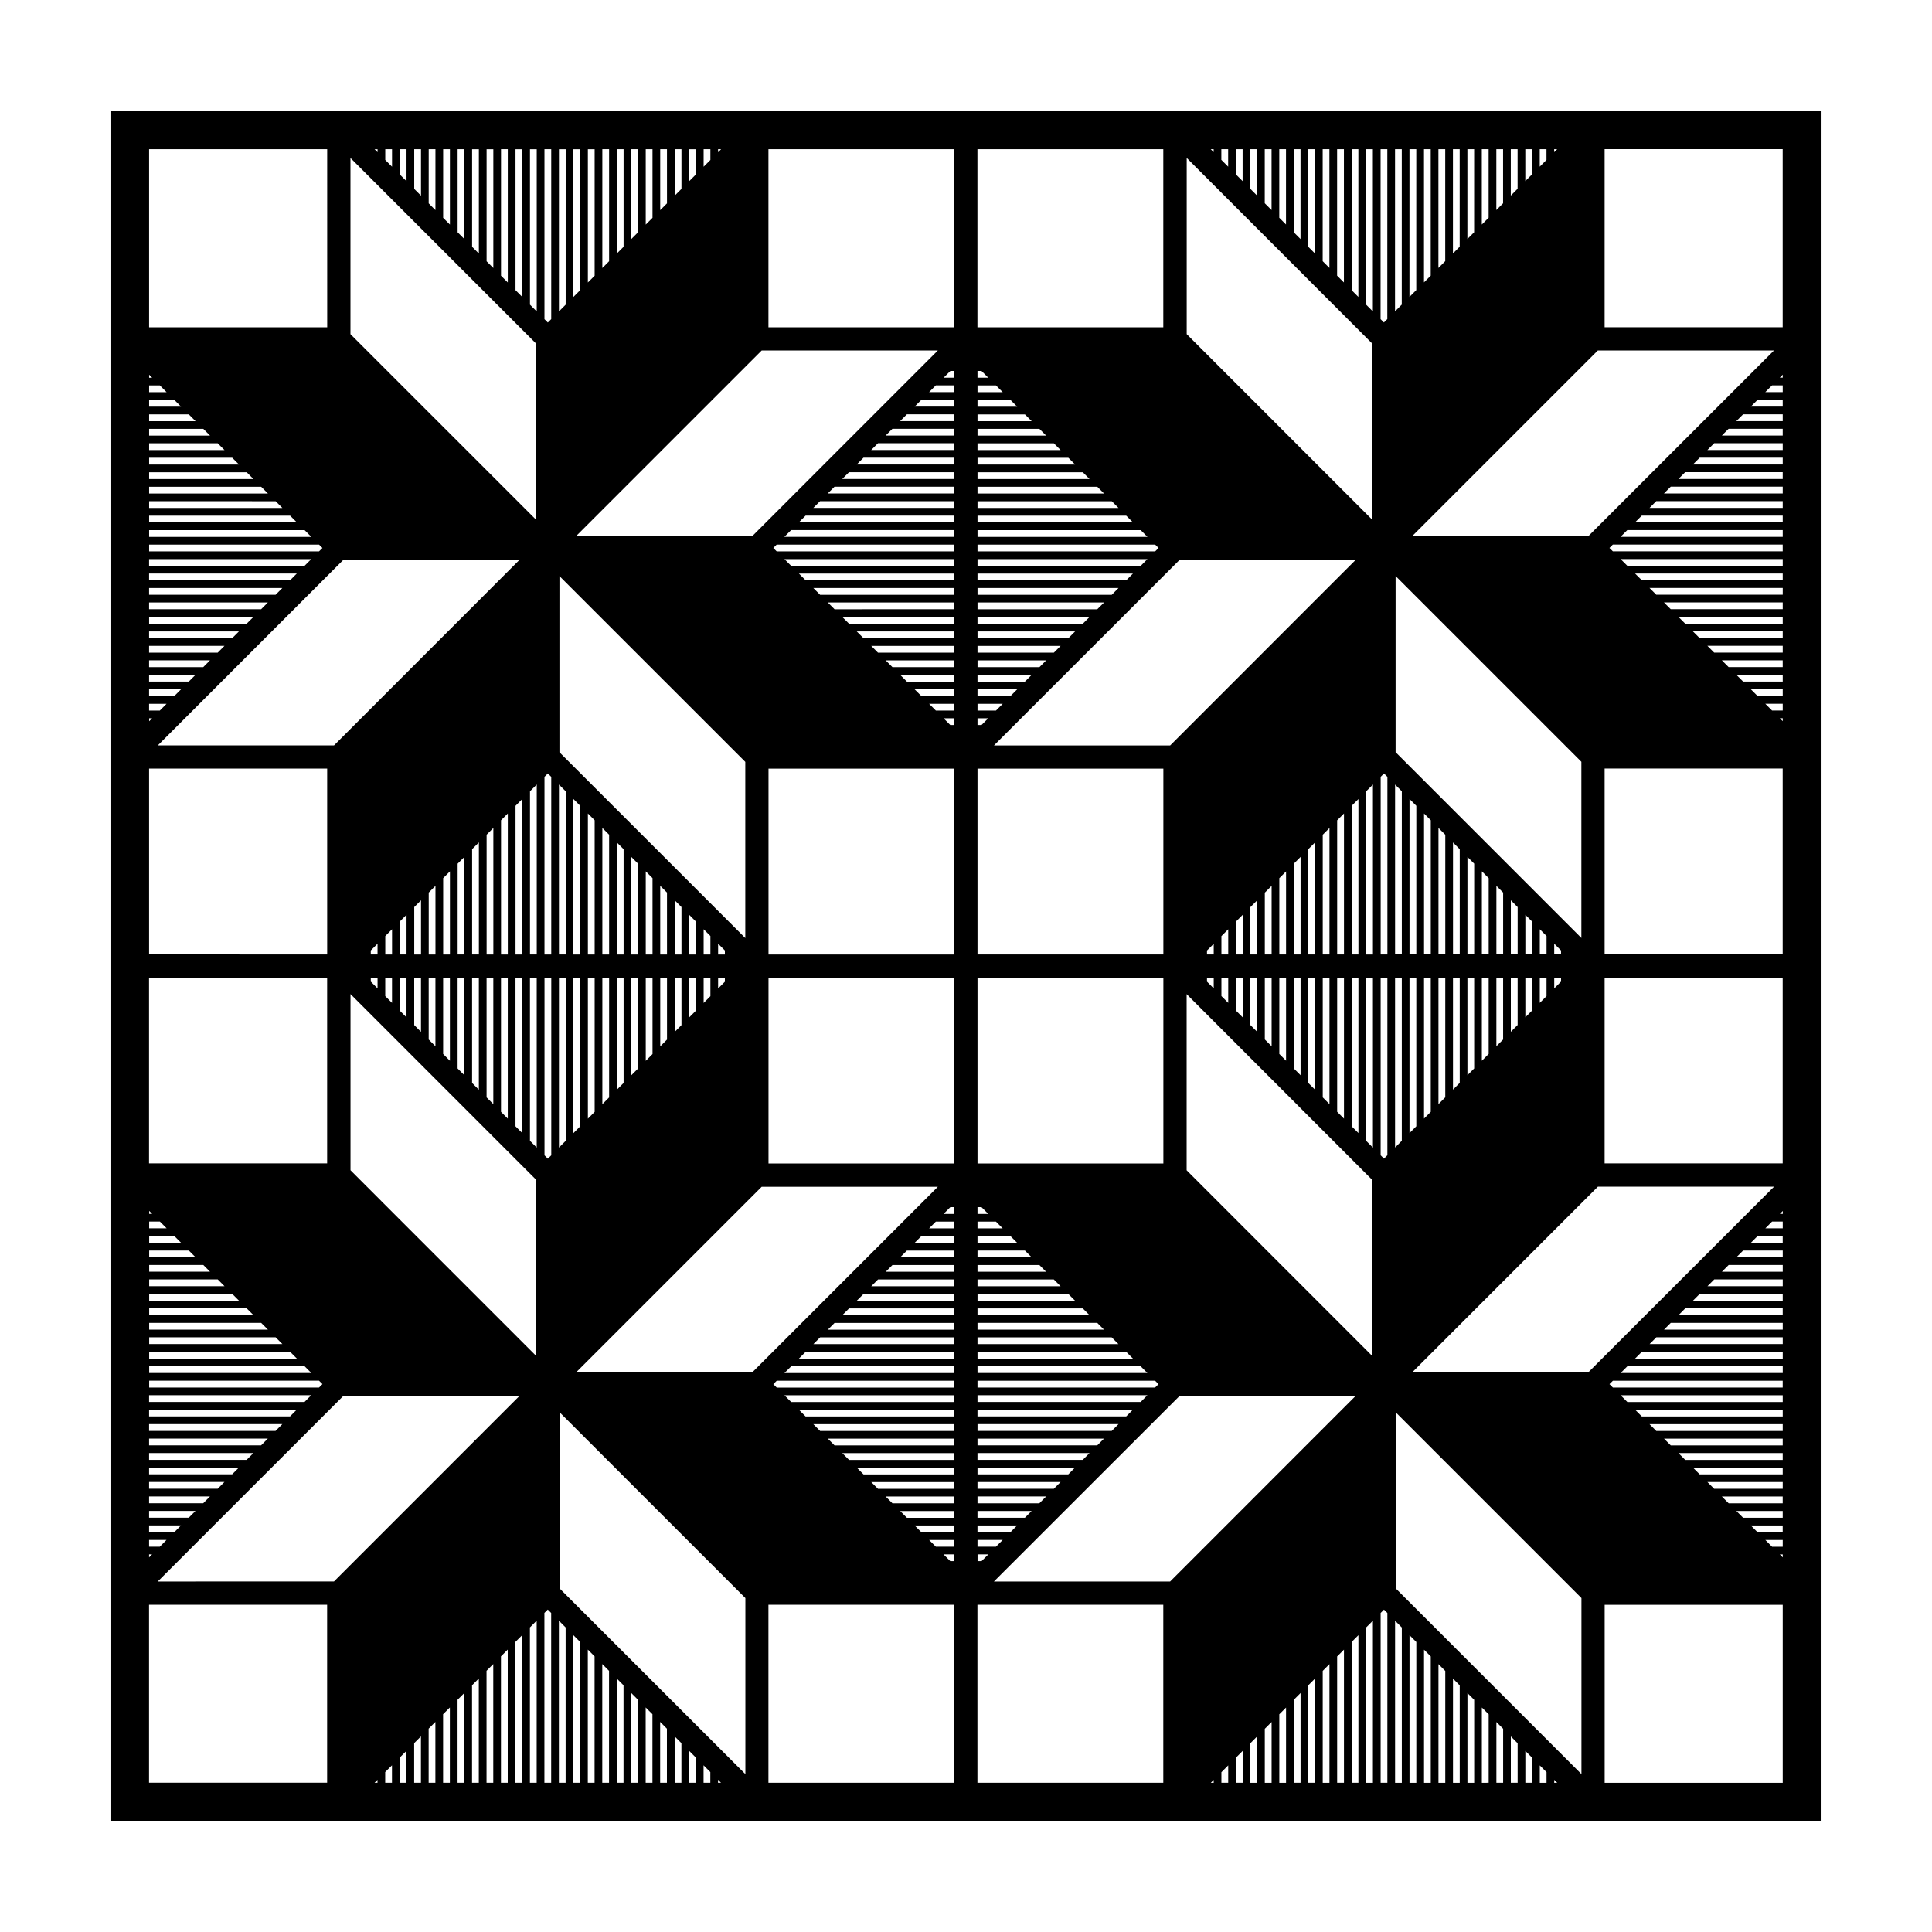
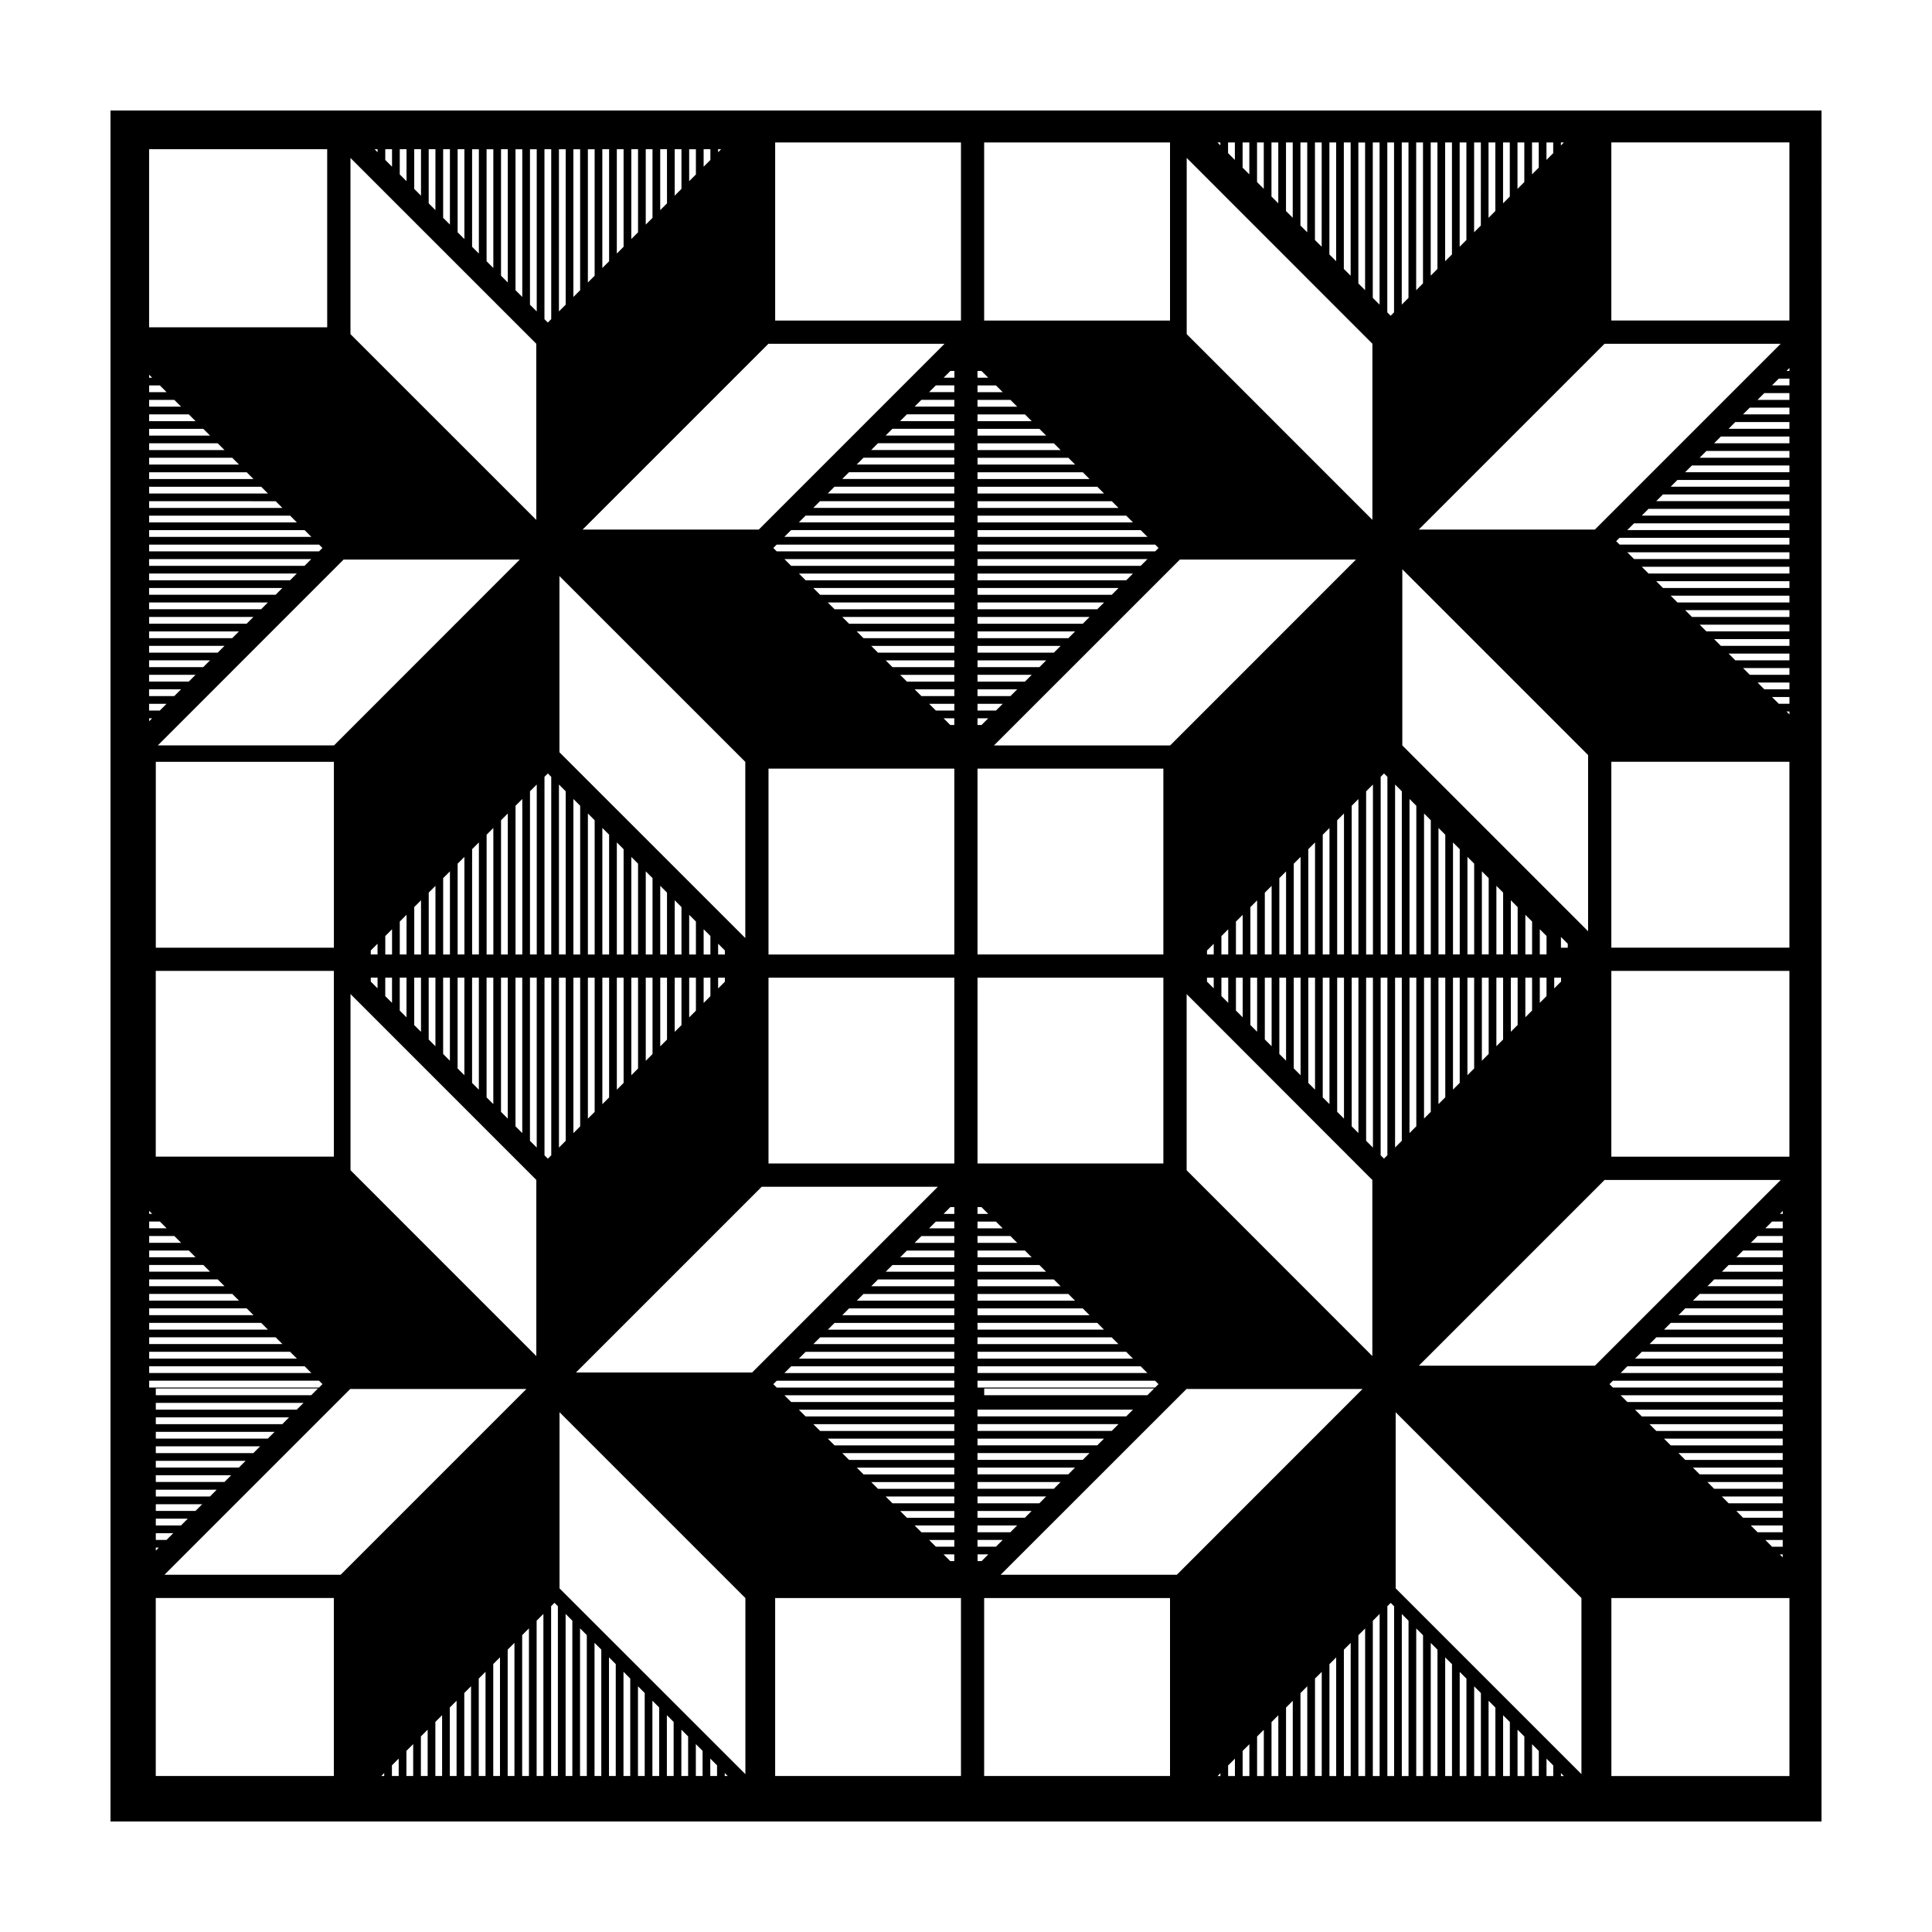
<svg xmlns="http://www.w3.org/2000/svg" fill="#000000" width="800px" height="800px" version="1.1" viewBox="144 144 512 512">
-   <path d="m173.28 173.29v453.43h453.44l0.004-453.43zm119 391.64v-46.684l49.254 49.254v46.664zm166.21-332.38v-46.695l49.211 49.242v46.672l-47.812-47.816zm-54.363 325.16h-1.062v-1.785h2.848zm-220.59-92.816 0.789 0.789h-0.789zm0 2.828h2.836l1.785 1.785h-4.621zm0 3.832h6.66l1.805 1.805h-8.465zm0 3.848h10.508l1.785 1.785h-12.293zm0 3.824h14.34l1.785 1.785h-16.121zm0 3.828h18.164l1.805 1.805h-19.969zm0 3.844h22.012l1.785 1.785h-23.797zm0 3.828h25.836l1.805 1.805h-27.641zm0 3.852h29.684l1.785 1.785-31.469-0.004zm0 3.824h33.512l1.785 1.785-35.297-0.004zm0 3.828h37.336l1.805 1.805h-39.141zm0 3.844h41.188l1.785 1.785h-42.973zm0 3.828h45.012l0.902 0.902-0.902 0.902h-45.012zm53.352-55.781v-46.684l49.242 49.254v46.684l-36.652-36.656zm158.98-211.82h1.055v1.793h-2.848zm220.59 222.61v0.781h-0.781zm-102.59 100.02v-46.664l49.23 49.23v46.664zm-330.34-229.79v-0.789h0.789zm102.59-100.04v46.684l-49.242-49.23v-46.691zm225.56 114.78v47.066h-1.785v-47.086l0.883-0.883zm-223.38 100.29v-47.066h1.793v47.055l-0.902 0.902zm-103.98-206.07h-0.797v-0.789zm2.043 2.039 1.793 1.793h-4.633v-1.793zm3.836 3.84 1.793 1.793h-8.469v-1.793zm3.84 3.84 1.793 1.793h-12.309v-1.793zm3.84 3.832 1.785 1.785h-16.141v-1.785zm3.824 3.828 1.793 1.793h-19.973v-1.793zm3.84 3.836 1.793 1.793h-23.812v-1.793zm3.836 3.84 1.793 1.793h-27.648v-1.793zm3.836 3.836 1.793 1.793-31.484 0.004v-1.793zm3.84 3.836 1.785 1.785-35.316-0.004v-1.785zm3.828 3.828 1.793 1.793h-39.152v-1.793zm3.84 3.836 1.793 1.793h-42.992v-1.793zm3.832 3.836 0.891 0.891-0.902 0.902-45.02 0.004v-1.793zm231.32 167.21-1.402-1.402v-46.684l49.211 49.254v46.664zm-75.531 90.684-1.785-1.785h14.344v1.785zm12.562 2.047v1.805h-8.715l-1.805-1.805zm-16.391-5.871-1.805-1.805h18.188v1.805zm-3.844-3.848-1.785-1.785h22.016v1.785zm-3.828-3.824-1.785-1.785h25.84v1.785zm-3.824-3.828-1.805-1.805h29.691v1.805zm-3.852-3.852-1.785-1.785h33.512v1.785zm-3.82-3.82-1.805-1.805h37.363v1.805zm-3.852-3.852-1.785-1.785h41.188v1.785zm-3.824-3.824-1.785-1.785h45.016v1.785zm-3.828-3.828-0.902-0.902 0.902-0.902h47.055v1.805zm65.777-257.9 1.793 1.793h-14.359v-1.793zm-12.57-2.047v-1.793h8.727l1.793 1.793zm16.406 5.879 1.785 1.785h-18.188v-1.785zm3.828 3.828 1.793 1.793h-22.027v-1.793zm3.84 3.836 1.793 1.793h-25.859v-1.793zm3.836 3.84 1.793 1.793h-29.699v-1.793zm3.836 3.836 1.793 1.793h-33.539v-1.793zm3.84 3.836 1.785 1.785h-37.367v-1.785zm3.828 3.828 1.793 1.793h-41.203v-1.793zm3.84 3.836 1.793 1.793h-45.039l-0.004-1.793zm3.832 3.836 0.891 0.891-0.902 0.902h-47.074v-1.793zm55.902 157.99v-43.215h1.805v45.02zm-7.672-49.371v-35.559l1.805-1.805v37.363zm-34.5-1.047 1.785-1.785v2.828h-1.785zm3.824-3.828 1.805-1.805v6.676h-1.805zm3.848-3.844 1.785-1.785v10.504h-1.785zm3.828-3.828 1.785-1.785v14.332h-1.785zm3.824-3.832 1.805-1.805v18.184h-1.805zm3.848-3.848 1.785-1.785v22.012h-1.785zm3.824-3.828 1.805-1.805v25.859h-1.805zm3.852-3.848 1.785-1.785v29.684h-1.785zm3.828-3.832 1.785-1.785v33.512h-1.785zm-30.676 37.883h1.785v2.828l-1.785-1.785zm3.824 0h1.805v6.672l-1.805-1.805zm3.848 0h1.785v10.5l-1.785-1.785zm3.828 0h1.785v14.328l-1.785-1.785zm3.824 0h1.805v18.172l-1.805-1.805zm3.848 0h1.785v22l-1.785-1.785zm3.824 0h1.805v25.844l-1.805-1.805zm3.852 0h1.785v29.676l-1.785-1.785zm3.828 0h1.785v33.504l-1.785-1.785zm3.824 0h1.805v37.348l-1.805-1.805zm3.848 0h1.785v41.176l-1.785-1.785zm0-6.148v-39.406l1.785-1.785v41.191zm-49.91 0h-49.254v-49.254h49.254zm-58.246-62.598h2.84v1.785h-1.062zm-19.18-19.184h22.027v1.793h-20.234zm-3.828-3.824h25.852v1.785h-24.066zm-11.508-11.512h37.363v1.793h-35.57zm37.363 3.832v1.793l-31.738 0.004-1.793-1.793zm0 3.84v1.793h-27.895l-1.793-1.793zm0 11.504v1.793h-16.395l-1.793-1.793zm0 3.836v1.793h-12.559l-1.793-1.793zm0 3.836v1.793h-8.723l-1.793-1.793zm0 3.84v1.793h-4.887l-1.793-1.793zm7.207 5.617h-1.062v-1.785h2.848zm3.828-3.824h-4.887v-1.793h6.68zm3.836-3.84h-8.727v-1.793h10.52zm3.84-3.84h-12.566v-1.793h14.359zm3.84-3.832h-16.398v-1.793h18.191zm3.832-3.84h-20.238v-1.793h22.031zm3.84-3.832h-24.07l-0.004-1.785h25.855zm3.824-3.832h-27.902v-1.793h29.695zm3.84-3.836h-31.738v-1.793h33.535zm3.836-3.836h-35.574v-1.793h37.367zm3.836-3.84h-39.414v-1.785h41.195zm5.621-5.617-1.793 1.793h-43.238v-1.793zm-51.18 5.617h-39.402l-1.785-1.785h41.188zm0 49.914v49.254h-49.242v-49.254zm8.992 118h-2.848v-1.805h1.043zm11.5 11.496h-14.348v-1.785h12.566zm11.504 11.504h-25.844v-1.785h24.062zm7.672 7.672h-33.523v-1.785h31.738zm-40.711-32.477h1.043v1.805h-2.84zm-3.852 3.844h4.887v1.785h-6.672zm-3.824 3.832h8.715v1.805h-10.516zm-3.844 3.848h12.559v1.785h-14.344zm-3.828 3.824h16.383v1.785h-18.168zm-3.824 3.828h20.211v1.805h-22.016zm-3.848 3.844h24.059v1.785h-25.84zm-3.824 3.828h27.887v1.805h-29.691zm-3.852 3.852h31.73v1.785h-33.512zm-3.82 3.824h35.559v1.785h-37.344zm-3.832 3.828h39.383v1.805h-41.188zm45.535-3.828h35.562l1.785 1.785h-37.348zm0-5.871v-1.805h27.891l1.805 1.805zm0-7.672v-1.805h20.219l1.805 1.805zm0-3.848v-1.785h16.391l1.785 1.785zm0-7.656v-1.805h8.715l1.805 1.805zm0-3.848v-1.785h4.887l1.785 1.785zm-6.144-17.191h-49.242v-49.23h49.242zm-102.99-98.629v43.246h-1.785v-45.031zm7.676 49.398v35.559l-1.793 1.793v-37.352zm34.512 1.062-1.793 1.793v-2.852h1.793zm-3.836 3.836-1.793 1.793v-6.691h1.793zm-3.84 3.832-1.785 1.785v-10.516h1.785zm-3.828 3.828-1.793 1.793v-14.348h1.793zm-3.832 3.836-1.793 1.793v-18.184h1.793zm-3.84 3.84-1.793 1.793v-22.023h1.793zm-3.836 3.832-1.785 1.785v-25.844h1.785zm-3.828 3.824-1.793 1.793v-29.68h1.793zm-3.84 3.836-1.793 1.793v-33.52h1.793zm30.68-37.875h-1.793v-2.856l1.793 1.793zm-3.836 0h-1.793v-6.691l1.793 1.793zm-3.84 0h-1.785v-10.52l1.785 1.785zm-3.828 0h-1.793v-14.359l1.793 1.793zm-3.832 0h-1.797v-18.195l1.793 1.793zm-3.84 0h-1.793v-22.031l1.793 1.793zm-3.836 0h-1.785v-25.855l1.785 1.785zm-3.828 0h-1.793v-29.695l1.793 1.793zm-3.84 0h-1.793v-33.535l1.793 1.793zm-3.832 0h-1.793v-37.367l1.793 1.793zm-3.84 0h-1.793v-41.207l1.793 1.793zm0 6.148v39.398l-1.793 1.793v-41.191zm43.762-10.504-49.254-49.242v-46.691l49.254 49.242zm-52.328-43.621 0.902 0.902v47.074h-1.793v-47.086zm4.731 54.125v43.23l-1.785 1.785v-45.016zm51.945 55.402h46.684l-49.23 49.23h-46.684zm6.031 49.371 1.785-1.785h43.23v1.785zm51.16-5.629h39.395l1.805 1.805h-41.195zm0-49.914v-49.23h49.254v49.23zm107.72-1.281-0.883-0.883v-47.066h1.785v47.047zm-4.731-54.098v-43.234l1.805-1.805v45.039zm-45.484-61.852-6.449 6.449h-46.691l49.262-49.254h46.664zm-50.816-87.164h-6.688v-1.793h4.891zm-12.832 46.027h-43.23l-1.793-1.793h45.027zm-149.01 96.305v6.688h-1.793v-4.891zm2.047-2.047 1.793-1.793v10.52h-1.793zm3.836-3.836 1.793-1.793v14.359h-1.793zm3.836-3.836 1.785-1.785v18.188h-1.785zm3.828-3.828 1.793-1.793v22.027h-1.793zm3.836-3.84 1.793-1.793v25.859h-1.793zm3.836-3.84 1.793-1.793v29.699h-1.793zm3.84-3.832 1.785-1.785v33.527h-1.785zm3.824-3.828 1.793-1.793v37.367h-1.793zm3.84-3.84 1.793-1.793v41.203h-1.793zm3.832-3.84 1.793-1.793v45.039h-1.793zm105.78 198.41h6.672v1.785h-4.887zm12.816-46.027h43.238l1.785 1.785h-45.02zm212.61 49.852h0.781v0.781zm-2.047-2.039-1.781-1.785h4.609v1.785zm-3.828-3.828-1.805-1.805h8.453v1.805zm-3.844-3.852-1.785-1.785h12.281v1.785zm-3.828-3.824-1.805-1.805h16.125v1.805zm-3.844-3.848-1.785-1.785h19.957v1.785zm-3.832-3.824-1.785-1.785h23.785v1.785zm-3.828-3.828-1.801-1.805h27.629v1.805zm-3.844-3.852-1.785-1.785h31.457v1.785zm-3.828-3.82-1.805-1.805h35.309v1.805zm-3.844-3.852-1.785-1.785h39.133v1.785zm-3.828-3.824-1.785-1.785h42.961v1.785zm-3.832-3.828-0.902-0.902 0.902-0.902h45v1.805zm-19.371-101.95v-6.672h1.785v4.887zm-2.043 2.039-1.785 1.785v-10.496h1.785zm-3.828 3.828-1.805 1.805v-14.34h1.805zm-3.848 3.844-1.785 1.785v-18.164h1.785zm-3.828 3.828-1.805 1.805v-22.012h1.805zm-3.844 3.848-1.785 1.785v-25.836h1.785zm-3.828 3.82-1.785 1.785v-29.66h1.785zm-3.828 3.824-1.805 1.805v-33.508h1.805zm-3.844 3.852-1.785 1.785v-37.332h1.785zm-3.832 3.824-1.805 1.805v-41.18h1.805zm-3.844 3.844-1.785 1.785v-45.004h1.785zm-109.6-202.22h-2.848v-1.793h1.055zm-8.992 46.023h-47.066l-0.902-0.902 0.891-0.891h47.074zm-210.55 42.188h-2.84v-1.793h4.629zm3.836-3.84h-6.676v-1.793h8.465zm3.836-3.84h-10.512v-1.793h12.305zm3.84-3.832h-14.352v-1.793h16.137zm3.832-3.84h-18.184v-1.793h19.977zm3.84-3.832h-22.023v-1.785h23.805zm3.828-3.832h-25.844v-1.793h27.641zm3.836-3.836h-29.688v-1.793h31.477zm3.836-3.836h-33.523v-1.793h35.316zm3.836-3.84h-37.359v-1.785h39.141zm3.828-3.824h-41.188v-1.793h42.98zm17.562 101.93 1.793-1.793v2.848h-1.793zm5.629 7.203v6.68l-1.793-1.793v-4.887zm2.047 0h1.793v10.52l-1.793-1.793zm3.836 0h1.793v14.355l-1.793-1.793zm3.836 0h1.785v18.176l-1.785-1.785zm3.828 0h1.793v22.016l-1.793-1.793zm3.836 0h1.793v25.852l-1.793-1.793zm3.836 0h1.793v29.691l-1.793-1.793zm3.84 0h1.785v33.512l-1.785-1.785zm3.824 0h1.793v37.352l-1.793-1.793zm3.84 0h1.793v41.188l-1.793-1.793zm3.832 0h1.793v45.027l-1.793-1.793zm109.61 152.84h2.84v1.785h-1.062zm8.992-46.023h47.066l0.902 0.902-0.902 0.902h-47.066zm210.57-42.18h2.828v1.785h-4.609zm-3.828 3.832h6.648v1.805h-8.453zm-3.844 3.848h10.5v1.785h-12.281zm-3.828 3.824h14.328v1.785h-16.113zm-3.824 3.828h18.152v1.805h-19.957zm-3.852 3.844h22v1.785h-23.785zm-3.828 3.828h25.824v1.805h-27.625zm-3.844 3.852h29.676v1.785h-31.457zm-3.828 3.824h33.504v1.785h-35.285zm-3.824 3.828h37.328v1.805h-39.133zm-3.848 3.844h41.176v1.785h-42.961zm-17.574-101.95-1.805 1.805v-2.84h1.805zm-5.629-7.191v-6.672l1.785 1.785v4.887zm-2.043 0h-1.785v-10.5l1.785 1.785zm-3.828 0h-1.805v-14.348l1.805 1.805zm-3.848 0h-1.785v-18.172l1.785 1.785zm-3.828 0h-1.805v-22.023l1.805 1.805zm-3.844 0h-1.785v-25.844l1.785 1.785zm-3.828 0h-1.785v-29.676l1.785 1.785zm-3.828 0h-1.805v-33.523l1.805 1.805zm-3.844 0h-1.785v-37.348l1.785 1.785zm-3.832 0h-1.805v-41.195l1.805 1.805zm-3.844 0h-1.785v-45.02l1.785 1.785zm-123.49-150.81h4.887v1.793h-6.68zm-3.832 3.84h8.727v1.793h-10.52zm-3.84 3.84h12.566v1.793h-14.359zm-3.84 3.832h16.398v1.785h-18.184zm-3.824 3.828h20.227v1.793h-22.023zm-3.84 3.836h24.062v1.793h-25.855zm-3.832 3.84h27.902v1.793h-29.695zm-3.84 3.836h31.738v1.793h-33.535zm-3.84 3.836h35.574v1.785h-37.359zm-3.824 3.828h39.402v1.793h-41.195zm-3.836 3.836h43.238v1.793h-45.035zm-19.359-100.13v-0.801h0.801zm-2.039 2.043-1.793 1.793v-4.637h1.793zm-3.84 3.84-1.785 1.785v-8.465h1.785zm-3.828 3.824-1.793 1.793v-12.301h1.793zm-3.832 3.84-1.797 1.793v-16.141h1.793zm-3.84 3.832-1.793 1.793v-19.973h1.793zm-3.836 3.84-1.785 1.785 0.004-23.805h1.785zm-3.828 3.828-1.793 1.793v-27.641h1.793zm-3.84 3.836-1.793 1.793v-31.477h1.793zm-3.832 3.84-1.793 1.793v-35.316h1.793zm-3.84 3.832-1.793 1.793v-39.148h1.793zm-3.836 3.84-1.785 1.785 0.004-42.98h1.785zm-3.828 3.828-0.902 0.902-0.891-0.891v-45.035h1.793zm-3.84-2.035-1.793-1.793v-41.195h1.793zm-3.832-3.84-1.793-1.793v-37.355h1.793zm-3.84-3.836-1.793-1.793v-33.52h1.793zm-3.832-3.836-1.785-1.785v-29.691h1.785zm-3.832-3.828-1.793-1.793v-25.855h1.793zm-3.836-3.84-1.793-1.793v-22.016h1.793zm-3.836-3.84-1.793-1.793v-18.176h1.793zm-3.84-3.84-1.785-1.785 0.004-14.344h1.785zm-3.824-3.82-1.793-1.793v-10.516h1.793zm-3.836-3.84-1.793-1.793v-6.676h1.793zm-3.84-3.84-1.793-1.793v-2.836h1.793zm-3.836-3.836-0.789-0.789h0.789zm-13.344 46.402h-47.199v-47.195h47.195zm4.348 61.547h46.684l-49.23 49.254-46.691-0.004zm7.203 110.8h1.793v2.84l-1.793-1.793zm165.67 150.8h-4.887v-1.785h6.672zm3.824-3.828h-8.715v-1.805h10.52zm3.852-3.852h-12.566v-1.785h14.348zm3.828-3.824h-16.391v-1.805h18.191zm3.844-3.848h-20.238v-1.785h22.023zm3.828-3.824h-24.062v-1.785h25.844zm3.824-3.828h-27.891v-1.805h29.695zm3.852-3.852h-31.738l-0.004-1.781h33.523zm3.828-3.82h-35.562v-1.805h37.367zm3.844-3.852h-39.414v-1.785h41.195zm3.828-3.824h-43.238v-1.785h45.02zm19.355 100.16v0.762h-0.762zm2.043-2.047 1.805-1.805v4.609h-1.805zm3.848-3.848 1.785-1.785v8.434h-1.785zm3.828-3.824 1.785-1.785v12.262h-1.785zm3.824-3.828 1.805-1.805v16.113h-1.805zm3.848-3.844 1.785-1.785v19.938h-1.785zm3.824-3.832 1.805-1.805v23.785h-1.805zm3.852-3.848 1.785-1.785v27.609h-1.785zm3.828-3.824 1.785-1.785v31.438h-1.785zm3.824-3.828 1.805-1.805v35.285h-1.805zm3.848-3.844 1.785-1.785v39.109h-1.785zm3.824-3.828 1.805-1.805v42.961h-1.805zm3.852-3.852 0.883-0.883 0.902 0.902v44.984h-1.785zm3.828 2.066 1.785 1.785v41.156h-1.785zm3.824 3.824 1.805 1.805v37.312h-1.805zm3.848 3.844 1.785 1.785v33.488h-1.785zm3.824 3.828 1.805 1.805v29.641h-1.805zm3.848 3.844 1.785 1.785v25.816h-1.785zm3.832 3.824 1.785 1.785v21.992h-1.785zm3.82 3.828 1.805 1.805v18.141l-1.805 0.004zm3.852 3.844 1.785 1.785v14.316h-1.785zm3.824 3.824 1.805 1.805v10.473h-1.805zm3.848 3.844 1.785 1.785v6.644h-1.785zm3.828 3.832 1.785 1.785v2.82h-1.785zm3.824 3.824 0.781 0.781h-0.781zm13.367-46.387h47.188v47.168h-47.188zm-4.367-61.574h-46.664l49.23-49.23h46.684zm-7.195-110.78h-1.805v-2.848l1.805 1.805zm-43.84-53.598v-46.684l49.23 49.23v46.691zm102.59-8.219-0.781-0.781h0.781zm0-2.82h-2.828l-1.793-1.793h4.621zm0-3.84h-6.66l-1.793-1.793h8.453zm0-3.84h-10.5l-1.793-1.793h12.293zm0-3.832h-14.34l-1.793-1.793h16.125l0.004 1.793zm0-3.84h-18.172l-1.793-1.793h19.965zm0-3.832h-22.012l-1.785-1.785h23.797zm0-3.832h-25.836l-1.793-1.793h27.629zm0-3.836h-29.676l-1.793-1.793h31.469zm0-3.836h-33.512l-1.793-1.793h35.309zm0-3.84h-37.348l-1.785-1.785h39.133zm0-3.824h-41.176l-1.793-1.793h42.969zm0-3.836h-45.016l-0.902-0.902 0.891-0.891h45.02l0.004 1.793zm0-46.812v0.781h-0.781zm-2.828 2.828h2.828v1.793h-4.621zm-3.84 3.84h6.664v1.793h-8.457zm-3.836 3.84h10.504v1.793h-12.297zm-3.84 3.832h14.34v1.785h-16.121zm-3.824 3.828h18.168v1.793h-19.961zm-3.84 3.836h22.008v1.793h-23.801zm-3.84 3.84h25.844v1.793h-27.641zm-3.832 3.836h29.68v1.793h-31.473zm-3.84 3.836h33.52v1.785h-35.301zm-3.828 3.828h37.348v1.793h-39.141zm-3.84 3.836h41.188v1.793h-42.977zm-231.95 1.656h-46.691l49.242-49.242h46.684zm-159.79 61.551h47.195v49.254l-47.195-0.004zm0 209.03v-0.789h0.789zm2.84-2.832h-2.84v-1.785h4.621zm3.828-3.828h-6.668v-1.805h8.465zm3.844-3.852h-10.512v-1.785h12.293zm3.828-3.824h-14.34v-1.805h16.137zm3.844-3.848h-18.184v-1.785h19.965zm3.828-3.824h-22.012v-1.785h23.797zm3.832-3.828h-25.844v-1.805h27.641zm3.844-3.852h-29.688v-1.781h31.469zm3.828-3.82h-33.516v-1.805h35.316zm3.844-3.852h-37.359v-1.785h39.141zm3.828-3.824h-41.188v-1.785h42.969zm231.96-1.648h46.648l-49.211 49.23h-46.691zm159.77-61.57h-47.188v-49.23h47.188zm-51.555-166.18h-46.684l36.656-36.652 12.59-12.59h46.684zm-9-101.8v-0.789h0.789zm-2.039 2.047-1.785 1.785v-4.621h1.785zm-3.828 3.828-1.785 1.785v-8.449h1.785zm-3.828 3.824-1.805 1.805v-12.293h1.805zm-3.848 3.848-1.785 1.785v-16.121h1.785zm-3.828 3.824-1.805 1.805v-19.965h1.805zm-3.844 3.852-1.785 1.785 0.004-23.797h1.785zm-3.828 3.828-1.785 1.785v-27.625h1.785zm-3.828 3.824-1.805 1.805v-31.469h1.805zm-3.844 3.848-1.785 1.785v-35.297h1.785zm-3.832 3.824-1.805 1.805 0.004-39.141h1.805zm-3.844 3.848-1.785 1.785 0.004-42.969h1.785zm-3.828 3.832-0.902 0.902-0.883-0.883 0.004-45.035h1.785zm-3.828-2.031-1.805-1.805v-41.18h1.805zm-3.844-3.844-1.785-1.785v-37.355h1.785zm-3.828-3.828-1.805-1.805v-33.508h1.805zm-3.844-3.852-1.785-1.785v-29.676h1.785zm-3.832-3.828-1.785-1.785 0.004-25.848h1.785zm-3.828-3.828-1.805-1.805v-22h1.805zm-3.844-3.852-1.785-1.785v-18.168h1.785zm-3.828-3.828-1.805-1.805v-14.32h1.805zm-3.844-3.844-1.785-1.785v-10.496h1.785zm-3.828-3.828-1.785-1.785v-6.668h1.785zm-3.832-3.828-1.805-1.805v-2.82h1.805zm-3.844-3.852-0.773-0.773h0.777zm-13.344 46.422h-49.254v-47.195h49.254zm-55.398 0h-49.242v-47.195h49.242zm-166.19 172.34v49.23h-47.199v-49.23zm4.348 110.8h46.68l-49.223 49.23-46.695 0.004zm8.996 101.79v0.781h-0.781zm2.043-2.047 1.793-1.793v4.613h-1.793zm3.84-3.836 1.793-1.793v8.453h-1.793zm3.836-3.832 1.793-1.793v12.289h-1.793zm3.836-3.84 1.785-1.785v16.117h-1.785zm3.828-3.824 1.793-1.793v19.949h-1.793zm3.836-3.84 1.793-1.793v23.789h-1.793zm3.836-3.832 1.793-1.793v27.625h-1.793zm3.84-3.84 1.785-1.785v31.449h-1.785zm3.824-3.824 1.793-1.793v35.285h-1.793zm3.84-3.84 1.793-1.793v39.121h-1.793zm3.832-3.832 1.793-1.793v42.961h-1.793zm3.84-3.84 0.891-0.891 0.902 0.902v44.996h-1.793zm3.84 2.055 1.785 1.785v41.168h-1.785zm3.824 3.824 1.793 1.793v37.332h-1.793zm3.84 3.836 1.793 1.793v33.5h-1.793zm3.832 3.84 1.793 1.793v29.66h-1.793zm3.84 3.832 1.793 1.793v25.824h-1.793zm3.84 3.836 1.785 1.785v22h-1.785zm3.824 3.828 1.793 1.793v18.164h-1.793zm3.836 3.832 1.793 1.793v14.328l-1.793 0.004zm3.84 3.836 1.793 1.793v10.496h-1.793zm3.836 3.832 1.785 1.785v6.664h-1.785zm3.828 3.832 1.793 1.793v2.832h-1.793zm3.832 3.832 0.789 0.789h-0.789zm13.359-46.375h49.242v47.168h-49.242zm55.387 0h49.254v47.168h-49.254zm166.21-172.36v-49.254h47.188v49.254zm47.188-166.2h-47.188v-47.195h47.188zm-432.93 338.55h47.195v47.168h-47.195z" />
+   <path d="m173.28 173.29v453.43h453.44l0.004-453.43zm119 391.64v-46.684l49.254 49.254v46.664zm166.21-332.38v-46.695l49.211 49.242v46.672l-47.812-47.816zm-54.363 325.16h-1.062v-1.785h2.848zm-220.59-92.816 0.789 0.789h-0.789zm0 2.828h2.836l1.785 1.785h-4.621zm0 3.832h6.66l1.805 1.805h-8.465zm0 3.848h10.508l1.785 1.785h-12.293zm0 3.824h14.34l1.785 1.785h-16.121zm0 3.828h18.164l1.805 1.805h-19.969zm0 3.844h22.012l1.785 1.785h-23.797zm0 3.828h25.836l1.805 1.805h-27.641zm0 3.852h29.684l1.785 1.785-31.469-0.004zm0 3.824h33.512l1.785 1.785-35.297-0.004zm0 3.828h37.336l1.805 1.805h-39.141zm0 3.844h41.188l1.785 1.785h-42.973zm0 3.828h45.012l0.902 0.902-0.902 0.902h-45.012zm53.352-55.781v-46.684l49.242 49.254v46.684l-36.652-36.656zm158.98-211.82h1.055v1.793h-2.848zm220.59 222.61v0.781h-0.781zm-102.59 100.02v-46.664l49.23 49.23v46.664zm-330.34-229.79v-0.789h0.789zm102.59-100.04v46.684l-49.242-49.23v-46.691zm225.56 114.78v47.066h-1.785v-47.086l0.883-0.883zm-223.38 100.29v-47.066h1.793v47.055l-0.902 0.902zm-103.98-206.07h-0.797v-0.789zm2.043 2.039 1.793 1.793h-4.633v-1.793zm3.836 3.84 1.793 1.793h-8.469v-1.793zm3.84 3.84 1.793 1.793h-12.309v-1.793zm3.84 3.832 1.785 1.785h-16.141v-1.785zm3.824 3.828 1.793 1.793h-19.973v-1.793zm3.84 3.836 1.793 1.793h-23.812v-1.793zm3.836 3.84 1.793 1.793h-27.648v-1.793zm3.836 3.836 1.793 1.793-31.484 0.004v-1.793zm3.84 3.836 1.785 1.785-35.316-0.004v-1.785zm3.828 3.828 1.793 1.793h-39.152v-1.793zm3.84 3.836 1.793 1.793h-42.992v-1.793zm3.832 3.836 0.891 0.891-0.902 0.902-45.02 0.004v-1.793zm231.32 167.21-1.402-1.402v-46.684l49.211 49.254v46.664zm-75.531 90.684-1.785-1.785h14.344v1.785zm12.562 2.047v1.805h-8.715l-1.805-1.805zm-16.391-5.871-1.805-1.805h18.188v1.805zm-3.844-3.848-1.785-1.785h22.016v1.785zm-3.828-3.824-1.785-1.785h25.84v1.785zm-3.824-3.828-1.805-1.805h29.691v1.805zm-3.852-3.852-1.785-1.785h33.512v1.785zm-3.82-3.82-1.805-1.805h37.363v1.805zm-3.852-3.852-1.785-1.785h41.188v1.785zm-3.824-3.824-1.785-1.785h45.016v1.785zm-3.828-3.828-0.902-0.902 0.902-0.902h47.055v1.805zm65.777-257.9 1.793 1.793h-14.359v-1.793zm-12.57-2.047v-1.793h8.727l1.793 1.793zm16.406 5.879 1.785 1.785h-18.188v-1.785zm3.828 3.828 1.793 1.793h-22.027v-1.793zm3.84 3.836 1.793 1.793h-25.859v-1.793zm3.836 3.84 1.793 1.793h-29.699v-1.793zm3.836 3.836 1.793 1.793h-33.539v-1.793zm3.84 3.836 1.785 1.785h-37.367v-1.785zm3.828 3.828 1.793 1.793h-41.203v-1.793zm3.84 3.836 1.793 1.793h-45.039l-0.004-1.793zm3.832 3.836 0.891 0.891-0.902 0.902h-47.074v-1.793zm55.902 157.99v-43.215h1.805v45.02zm-7.672-49.371v-35.559l1.805-1.805v37.363zm-34.5-1.047 1.785-1.785v2.828h-1.785zm3.824-3.828 1.805-1.805v6.676h-1.805zm3.848-3.844 1.785-1.785v10.504h-1.785zm3.828-3.828 1.785-1.785v14.332h-1.785zm3.824-3.832 1.805-1.805v18.184h-1.805zm3.848-3.848 1.785-1.785v22.012h-1.785zm3.824-3.828 1.805-1.805v25.859h-1.805zm3.852-3.848 1.785-1.785v29.684h-1.785zm3.828-3.832 1.785-1.785v33.512h-1.785zm-30.676 37.883h1.785v2.828l-1.785-1.785zm3.824 0h1.805v6.672l-1.805-1.805zm3.848 0h1.785v10.5l-1.785-1.785zm3.828 0h1.785v14.328l-1.785-1.785zm3.824 0h1.805v18.172l-1.805-1.805zm3.848 0h1.785v22l-1.785-1.785zm3.824 0h1.805v25.844l-1.805-1.805zm3.852 0h1.785v29.676l-1.785-1.785zm3.828 0h1.785v33.504l-1.785-1.785zm3.824 0h1.805v37.348l-1.805-1.805zm3.848 0h1.785v41.176l-1.785-1.785zm0-6.148v-39.406l1.785-1.785v41.191zm-49.91 0h-49.254v-49.254h49.254zm-58.246-62.598h2.84v1.785h-1.062zm-19.18-19.184h22.027v1.793h-20.234zm-3.828-3.824h25.852v1.785h-24.066zm-11.508-11.512h37.363v1.793h-35.57zm37.363 3.832v1.793l-31.738 0.004-1.793-1.793zm0 3.84v1.793h-27.895l-1.793-1.793zm0 11.504v1.793h-16.395l-1.793-1.793zm0 3.836v1.793h-12.559l-1.793-1.793zm0 3.836v1.793h-8.723l-1.793-1.793zm0 3.84v1.793h-4.887l-1.793-1.793zm7.207 5.617h-1.062v-1.785h2.848zm3.828-3.824h-4.887v-1.793h6.68zm3.836-3.84h-8.727v-1.793h10.52zm3.84-3.84h-12.566v-1.793h14.359zm3.84-3.832h-16.398v-1.793h18.191zm3.832-3.84h-20.238v-1.793h22.031zm3.84-3.832h-24.07l-0.004-1.785h25.855zm3.824-3.832h-27.902v-1.793h29.695zm3.84-3.836h-31.738v-1.793h33.535zm3.836-3.836h-35.574v-1.793h37.367zm3.836-3.84h-39.414v-1.785h41.195zm5.621-5.617-1.793 1.793h-43.238v-1.793zm-51.18 5.617h-39.402l-1.785-1.785h41.188zm0 49.914v49.254h-49.242v-49.254zm8.992 118h-2.848v-1.805h1.043zm11.5 11.496h-14.348v-1.785h12.566zm11.504 11.504h-25.844v-1.785h24.062zm7.672 7.672h-33.523v-1.785h31.738zm-40.711-32.477h1.043v1.805h-2.84zm-3.852 3.844h4.887v1.785h-6.672zm-3.824 3.832h8.715v1.805h-10.516zm-3.844 3.848h12.559v1.785h-14.344zm-3.828 3.824h16.383v1.785h-18.168zm-3.824 3.828h20.211v1.805h-22.016zm-3.848 3.844h24.059v1.785h-25.84zm-3.824 3.828h27.887v1.805h-29.691zm-3.852 3.852h31.73v1.785h-33.512zm-3.82 3.824h35.559v1.785h-37.344zm-3.832 3.828h39.383v1.805h-41.188zm45.535-3.828h35.562l1.785 1.785h-37.348zm0-5.871v-1.805h27.891l1.805 1.805zm0-7.672v-1.805h20.219l1.805 1.805zm0-3.848v-1.785h16.391l1.785 1.785zm0-7.656v-1.805h8.715l1.805 1.805zm0-3.848v-1.785h4.887l1.785 1.785zm-6.144-17.191h-49.242v-49.23h49.242zm-102.99-98.629v43.246h-1.785v-45.031zm7.676 49.398v35.559l-1.793 1.793v-37.352zm34.512 1.062-1.793 1.793v-2.852h1.793zm-3.836 3.836-1.793 1.793v-6.691h1.793zm-3.84 3.832-1.785 1.785v-10.516h1.785zm-3.828 3.828-1.793 1.793v-14.348h1.793zm-3.832 3.836-1.793 1.793v-18.184h1.793zm-3.84 3.84-1.793 1.793v-22.023h1.793zm-3.836 3.832-1.785 1.785v-25.844h1.785zm-3.828 3.824-1.793 1.793v-29.68h1.793zm-3.84 3.836-1.793 1.793v-33.52h1.793zm30.68-37.875h-1.793v-2.856l1.793 1.793zm-3.836 0h-1.793v-6.691l1.793 1.793zm-3.84 0h-1.785v-10.52l1.785 1.785zm-3.828 0h-1.793v-14.359l1.793 1.793zm-3.832 0h-1.797v-18.195l1.793 1.793zm-3.84 0h-1.793v-22.031l1.793 1.793zm-3.836 0h-1.785v-25.855l1.785 1.785zm-3.828 0h-1.793v-29.695l1.793 1.793zm-3.84 0h-1.793v-33.535l1.793 1.793zm-3.832 0h-1.793v-37.367l1.793 1.793zm-3.84 0h-1.793v-41.207l1.793 1.793zm0 6.148v39.398l-1.793 1.793v-41.191zm43.762-10.504-49.254-49.242v-46.691l49.254 49.242zm-52.328-43.621 0.902 0.902v47.074h-1.793v-47.086zm4.731 54.125v43.23l-1.785 1.785v-45.016zm51.945 55.402h46.684l-49.23 49.23h-46.684zm6.031 49.371 1.785-1.785h43.23v1.785zm51.16-5.629h39.395l1.805 1.805h-41.195zm0-49.914v-49.23h49.254v49.23zm107.72-1.281-0.883-0.883v-47.066h1.785v47.047zm-4.731-54.098v-43.234l1.805-1.805v45.039zm-45.484-61.852-6.449 6.449h-46.691l49.262-49.254h46.664zm-50.816-87.164h-6.688v-1.793h4.891zm-12.832 46.027h-43.23l-1.793-1.793h45.027zm-149.01 96.305v6.688h-1.793v-4.891zm2.047-2.047 1.793-1.793v10.52h-1.793zm3.836-3.836 1.793-1.793v14.359h-1.793zm3.836-3.836 1.785-1.785v18.188h-1.785zm3.828-3.828 1.793-1.793v22.027h-1.793zm3.836-3.84 1.793-1.793v25.859h-1.793zm3.836-3.84 1.793-1.793v29.699h-1.793zm3.84-3.832 1.785-1.785v33.527h-1.785zm3.824-3.828 1.793-1.793v37.367h-1.793zm3.84-3.84 1.793-1.793v41.203h-1.793zm3.832-3.84 1.793-1.793v45.039h-1.793zm105.78 198.41h6.672v1.785h-4.887zm12.816-46.027h43.238l1.785 1.785h-45.02zm212.61 49.852h0.781v0.781zm-2.047-2.039-1.781-1.785h4.609v1.785zm-3.828-3.828-1.805-1.805h8.453v1.805zm-3.844-3.852-1.785-1.785h12.281v1.785zm-3.828-3.824-1.805-1.805h16.125v1.805zm-3.844-3.848-1.785-1.785h19.957v1.785zm-3.832-3.824-1.785-1.785h23.785v1.785zm-3.828-3.828-1.801-1.805h27.629v1.805zm-3.844-3.852-1.785-1.785h31.457v1.785zm-3.828-3.82-1.805-1.805h35.309v1.805zm-3.844-3.852-1.785-1.785h39.133v1.785zm-3.828-3.824-1.785-1.785h42.961v1.785zm-3.832-3.828-0.902-0.902 0.902-0.902h45v1.805zm-19.371-101.95v-6.672h1.785v4.887zm-2.043 2.039-1.785 1.785v-10.496h1.785zm-3.828 3.828-1.805 1.805v-14.34h1.805zm-3.848 3.844-1.785 1.785v-18.164h1.785zm-3.828 3.828-1.805 1.805v-22.012h1.805zm-3.844 3.848-1.785 1.785v-25.836h1.785zm-3.828 3.82-1.785 1.785v-29.66h1.785zm-3.828 3.824-1.805 1.805v-33.508h1.805zm-3.844 3.852-1.785 1.785v-37.332h1.785zm-3.832 3.824-1.805 1.805v-41.18h1.805zm-3.844 3.844-1.785 1.785v-45.004h1.785zm-109.6-202.22h-2.848v-1.793h1.055zm-8.992 46.023h-47.066l-0.902-0.902 0.891-0.891h47.074zm-210.55 42.188h-2.84v-1.793h4.629zm3.836-3.84h-6.676v-1.793h8.465zm3.836-3.84h-10.512v-1.793h12.305zm3.84-3.832h-14.352v-1.793h16.137zm3.832-3.84h-18.184v-1.793h19.977zm3.84-3.832h-22.023v-1.785h23.805zm3.828-3.832h-25.844v-1.793h27.641zm3.836-3.836h-29.688v-1.793h31.477zm3.836-3.836h-33.523v-1.793h35.316zm3.836-3.84h-37.359v-1.785h39.141zm3.828-3.824h-41.188v-1.793h42.98zm17.562 101.93 1.793-1.793v2.848h-1.793zm5.629 7.203v6.68l-1.793-1.793v-4.887zm2.047 0h1.793v10.52l-1.793-1.793zm3.836 0h1.793v14.355l-1.793-1.793zm3.836 0h1.785v18.176l-1.785-1.785zm3.828 0h1.793v22.016l-1.793-1.793zm3.836 0h1.793v25.852l-1.793-1.793zm3.836 0h1.793v29.691l-1.793-1.793zm3.84 0h1.785v33.512l-1.785-1.785zm3.824 0h1.793v37.352l-1.793-1.793zm3.84 0h1.793v41.188l-1.793-1.793zm3.832 0h1.793v45.027l-1.793-1.793zm109.61 152.84h2.84v1.785h-1.062zm8.992-46.023h47.066l0.902 0.902-0.902 0.902h-47.066zm210.57-42.18h2.828v1.785h-4.609zm-3.828 3.832h6.648v1.805h-8.453zm-3.844 3.848h10.5v1.785h-12.281zm-3.828 3.824h14.328v1.785h-16.113zm-3.824 3.828h18.152v1.805h-19.957zm-3.852 3.844h22v1.785h-23.785zm-3.828 3.828h25.824v1.805h-27.625zm-3.844 3.852h29.676v1.785h-31.457zm-3.828 3.824h33.504v1.785h-35.285zm-3.824 3.828h37.328v1.805h-39.133zm-3.848 3.844h41.176v1.785h-42.961zm-17.574-101.95-1.805 1.805v-2.84h1.805zm-5.629-7.191v-6.672l1.785 1.785v4.887zm-2.043 0h-1.785v-10.5l1.785 1.785zm-3.828 0h-1.805v-14.348l1.805 1.805zm-3.848 0h-1.785v-18.172l1.785 1.785zm-3.828 0h-1.805v-22.023l1.805 1.805zm-3.844 0h-1.785v-25.844l1.785 1.785zm-3.828 0h-1.785v-29.676l1.785 1.785zm-3.828 0h-1.805v-33.523l1.805 1.805zm-3.844 0h-1.785v-37.348l1.785 1.785zm-3.832 0h-1.805v-41.195l1.805 1.805zm-3.844 0h-1.785v-45.02l1.785 1.785zm-123.49-150.81h4.887v1.793h-6.68zm-3.832 3.84h8.727v1.793h-10.52zm-3.84 3.84h12.566v1.793h-14.359zm-3.84 3.832h16.398v1.785h-18.184zm-3.824 3.828h20.227v1.793h-22.023zm-3.84 3.836h24.062v1.793h-25.855zm-3.832 3.84h27.902v1.793h-29.695zm-3.84 3.836h31.738v1.793h-33.535zm-3.84 3.836h35.574v1.785h-37.359zm-3.824 3.828h39.402v1.793h-41.195zm-3.836 3.836h43.238v1.793h-45.035zm-19.359-100.13v-0.801h0.801zm-2.039 2.043-1.793 1.793v-4.637h1.793zm-3.84 3.84-1.785 1.785v-8.465h1.785zm-3.828 3.824-1.793 1.793v-12.301h1.793zm-3.832 3.84-1.797 1.793v-16.141h1.793zm-3.84 3.832-1.793 1.793v-19.973h1.793zm-3.836 3.84-1.785 1.785 0.004-23.805h1.785zm-3.828 3.828-1.793 1.793v-27.641h1.793zm-3.84 3.836-1.793 1.793v-31.477h1.793zm-3.832 3.84-1.793 1.793v-35.316h1.793zm-3.84 3.832-1.793 1.793v-39.148h1.793zm-3.836 3.84-1.785 1.785 0.004-42.98h1.785zm-3.828 3.828-0.902 0.902-0.891-0.891v-45.035h1.793zm-3.84-2.035-1.793-1.793v-41.195h1.793zm-3.832-3.84-1.793-1.793v-37.355h1.793zm-3.84-3.836-1.793-1.793v-33.52h1.793zm-3.832-3.836-1.785-1.785v-29.691h1.785zm-3.832-3.828-1.793-1.793v-25.855h1.793zm-3.836-3.84-1.793-1.793v-22.016h1.793zm-3.836-3.84-1.793-1.793v-18.176h1.793zm-3.84-3.84-1.785-1.785 0.004-14.344h1.785zm-3.824-3.82-1.793-1.793v-10.516h1.793zm-3.836-3.84-1.793-1.793v-6.676h1.793zm-3.84-3.84-1.793-1.793v-2.836h1.793zm-3.836-3.836-0.789-0.789h0.789zm-13.344 46.402h-47.199v-47.195h47.195zm4.348 61.547h46.684l-49.23 49.254-46.691-0.004zm7.203 110.8h1.793v2.84l-1.793-1.793zm165.67 150.8h-4.887v-1.785h6.672zm3.824-3.828h-8.715v-1.805h10.52zm3.852-3.852h-12.566v-1.785h14.348zm3.828-3.824h-16.391v-1.805h18.191zm3.844-3.848h-20.238v-1.785h22.023zm3.828-3.824h-24.062v-1.785h25.844zm3.824-3.828h-27.891v-1.805h29.695zm3.852-3.852h-31.738l-0.004-1.781h33.523zm3.828-3.82h-35.562v-1.805h37.367zm3.844-3.852h-39.414v-1.785h41.195m3.828-3.824h-43.238v-1.785h45.02zm19.355 100.16v0.762h-0.762zm2.043-2.047 1.805-1.805v4.609h-1.805zm3.848-3.848 1.785-1.785v8.434h-1.785zm3.828-3.824 1.785-1.785v12.262h-1.785zm3.824-3.828 1.805-1.805v16.113h-1.805zm3.848-3.844 1.785-1.785v19.938h-1.785zm3.824-3.832 1.805-1.805v23.785h-1.805zm3.852-3.848 1.785-1.785v27.609h-1.785zm3.828-3.824 1.785-1.785v31.438h-1.785zm3.824-3.828 1.805-1.805v35.285h-1.805zm3.848-3.844 1.785-1.785v39.109h-1.785zm3.824-3.828 1.805-1.805v42.961h-1.805zm3.852-3.852 0.883-0.883 0.902 0.902v44.984h-1.785zm3.828 2.066 1.785 1.785v41.156h-1.785zm3.824 3.824 1.805 1.805v37.312h-1.805zm3.848 3.844 1.785 1.785v33.488h-1.785zm3.824 3.828 1.805 1.805v29.641h-1.805zm3.848 3.844 1.785 1.785v25.816h-1.785zm3.832 3.824 1.785 1.785v21.992h-1.785zm3.82 3.828 1.805 1.805v18.141l-1.805 0.004zm3.852 3.844 1.785 1.785v14.316h-1.785zm3.824 3.824 1.805 1.805v10.473h-1.805zm3.848 3.844 1.785 1.785v6.644h-1.785zm3.828 3.832 1.785 1.785v2.82h-1.785zm3.824 3.824 0.781 0.781h-0.781zm13.367-46.387h47.188v47.168h-47.188zm-4.367-61.574h-46.664l49.23-49.23h46.684zm-7.195-110.78h-1.805v-2.848l1.805 1.805zm-43.84-53.598v-46.684l49.23 49.23v46.691zm102.59-8.219-0.781-0.781h0.781zm0-2.82h-2.828l-1.793-1.793h4.621zm0-3.84h-6.66l-1.793-1.793h8.453zm0-3.84h-10.5l-1.793-1.793h12.293zm0-3.832h-14.34l-1.793-1.793h16.125l0.004 1.793zm0-3.84h-18.172l-1.793-1.793h19.965zm0-3.832h-22.012l-1.785-1.785h23.797zm0-3.832h-25.836l-1.793-1.793h27.629zm0-3.836h-29.676l-1.793-1.793h31.469zm0-3.836h-33.512l-1.793-1.793h35.309zm0-3.84h-37.348l-1.785-1.785h39.133zm0-3.824h-41.176l-1.793-1.793h42.969zm0-3.836h-45.016l-0.902-0.902 0.891-0.891h45.02l0.004 1.793zm0-46.812v0.781h-0.781zm-2.828 2.828h2.828v1.793h-4.621zm-3.84 3.84h6.664v1.793h-8.457zm-3.836 3.84h10.504v1.793h-12.297zm-3.84 3.832h14.34v1.785h-16.121zm-3.824 3.828h18.168v1.793h-19.961zm-3.84 3.836h22.008v1.793h-23.801zm-3.84 3.84h25.844v1.793h-27.641zm-3.832 3.836h29.68v1.793h-31.473zm-3.84 3.836h33.52v1.785h-35.301zm-3.828 3.828h37.348v1.793h-39.141zm-3.84 3.836h41.188v1.793h-42.977zm-231.95 1.656h-46.691l49.242-49.242h46.684zm-159.79 61.551h47.195v49.254l-47.195-0.004zm0 209.03v-0.789h0.789zm2.84-2.832h-2.84v-1.785h4.621zm3.828-3.828h-6.668v-1.805h8.465zm3.844-3.852h-10.512v-1.785h12.293zm3.828-3.824h-14.34v-1.805h16.137zm3.844-3.848h-18.184v-1.785h19.965zm3.828-3.824h-22.012v-1.785h23.797zm3.832-3.828h-25.844v-1.805h27.641zm3.844-3.852h-29.688v-1.781h31.469zm3.828-3.82h-33.516v-1.805h35.316zm3.844-3.852h-37.359v-1.785h39.141zm3.828-3.824h-41.188v-1.785h42.969zm231.96-1.648h46.648l-49.211 49.23h-46.691zm159.77-61.57h-47.188v-49.23h47.188zm-51.555-166.18h-46.684l36.656-36.652 12.59-12.59h46.684zm-9-101.8v-0.789h0.789zm-2.039 2.047-1.785 1.785v-4.621h1.785zm-3.828 3.828-1.785 1.785v-8.449h1.785zm-3.828 3.824-1.805 1.805v-12.293h1.805zm-3.848 3.848-1.785 1.785v-16.121h1.785zm-3.828 3.824-1.805 1.805v-19.965h1.805zm-3.844 3.852-1.785 1.785 0.004-23.797h1.785zm-3.828 3.828-1.785 1.785v-27.625h1.785zm-3.828 3.824-1.805 1.805v-31.469h1.805zm-3.844 3.848-1.785 1.785v-35.297h1.785zm-3.832 3.824-1.805 1.805 0.004-39.141h1.805zm-3.844 3.848-1.785 1.785 0.004-42.969h1.785zm-3.828 3.832-0.902 0.902-0.883-0.883 0.004-45.035h1.785zm-3.828-2.031-1.805-1.805v-41.18h1.805zm-3.844-3.844-1.785-1.785v-37.355h1.785zm-3.828-3.828-1.805-1.805v-33.508h1.805zm-3.844-3.852-1.785-1.785v-29.676h1.785zm-3.832-3.828-1.785-1.785 0.004-25.848h1.785zm-3.828-3.828-1.805-1.805v-22h1.805zm-3.844-3.852-1.785-1.785v-18.168h1.785zm-3.828-3.828-1.805-1.805v-14.32h1.805zm-3.844-3.844-1.785-1.785v-10.496h1.785zm-3.828-3.828-1.785-1.785v-6.668h1.785zm-3.832-3.828-1.805-1.805v-2.82h1.805zm-3.844-3.852-0.773-0.773h0.777zm-13.344 46.422h-49.254v-47.195h49.254zm-55.398 0h-49.242v-47.195h49.242zm-166.19 172.34v49.23h-47.199v-49.23zm4.348 110.8h46.68l-49.223 49.23-46.695 0.004zm8.996 101.79v0.781h-0.781zm2.043-2.047 1.793-1.793v4.613h-1.793zm3.84-3.836 1.793-1.793v8.453h-1.793zm3.836-3.832 1.793-1.793v12.289h-1.793zm3.836-3.84 1.785-1.785v16.117h-1.785zm3.828-3.824 1.793-1.793v19.949h-1.793zm3.836-3.84 1.793-1.793v23.789h-1.793zm3.836-3.832 1.793-1.793v27.625h-1.793zm3.84-3.84 1.785-1.785v31.449h-1.785zm3.824-3.824 1.793-1.793v35.285h-1.793zm3.84-3.84 1.793-1.793v39.121h-1.793zm3.832-3.832 1.793-1.793v42.961h-1.793zm3.84-3.84 0.891-0.891 0.902 0.902v44.996h-1.793zm3.84 2.055 1.785 1.785v41.168h-1.785zm3.824 3.824 1.793 1.793v37.332h-1.793zm3.84 3.836 1.793 1.793v33.5h-1.793zm3.832 3.84 1.793 1.793v29.66h-1.793zm3.84 3.832 1.793 1.793v25.824h-1.793zm3.84 3.836 1.785 1.785v22h-1.785zm3.824 3.828 1.793 1.793v18.164h-1.793zm3.836 3.832 1.793 1.793v14.328l-1.793 0.004zm3.84 3.836 1.793 1.793v10.496h-1.793zm3.836 3.832 1.785 1.785v6.664h-1.785zm3.828 3.832 1.793 1.793v2.832h-1.793zm3.832 3.832 0.789 0.789h-0.789zm13.359-46.375h49.242v47.168h-49.242zm55.387 0h49.254v47.168h-49.254zm166.21-172.36v-49.254h47.188v49.254zm47.188-166.2h-47.188v-47.195h47.188zm-432.93 338.55h47.195v47.168h-47.195z" />
</svg>